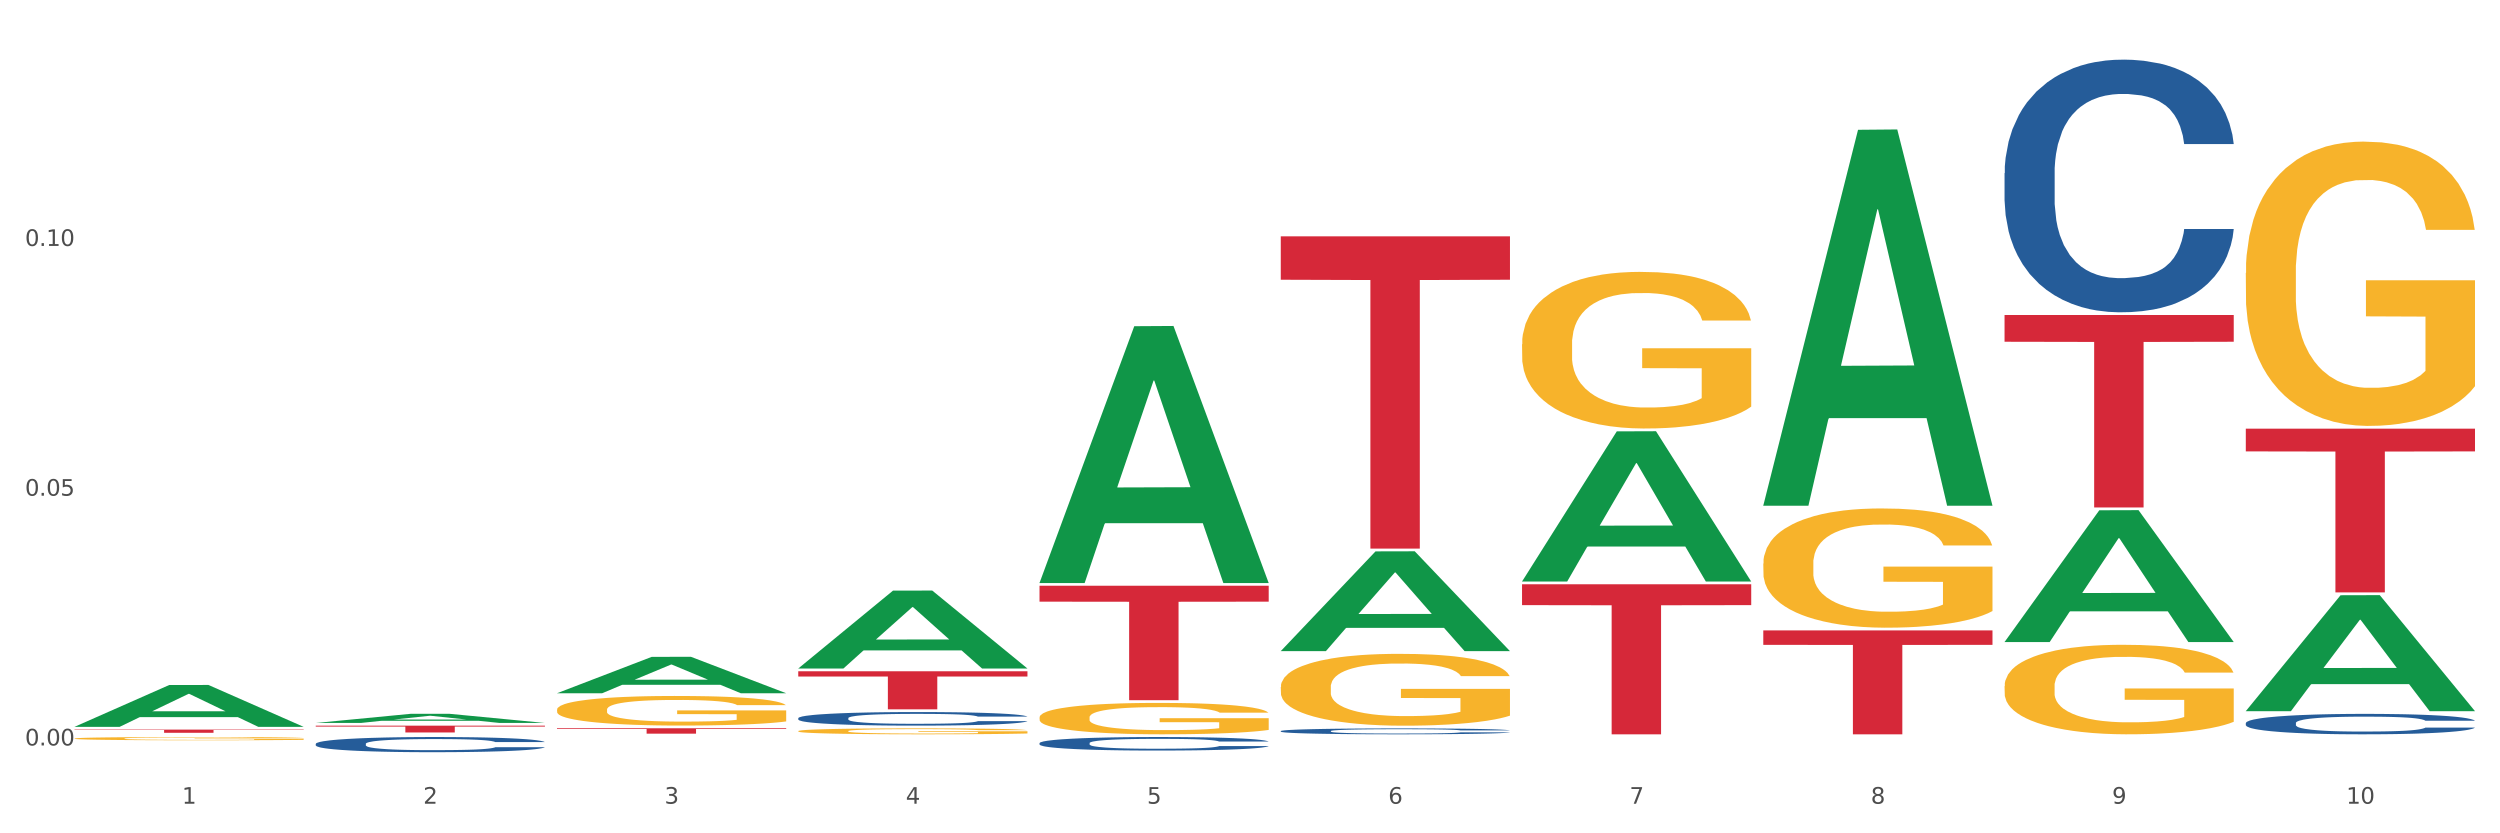
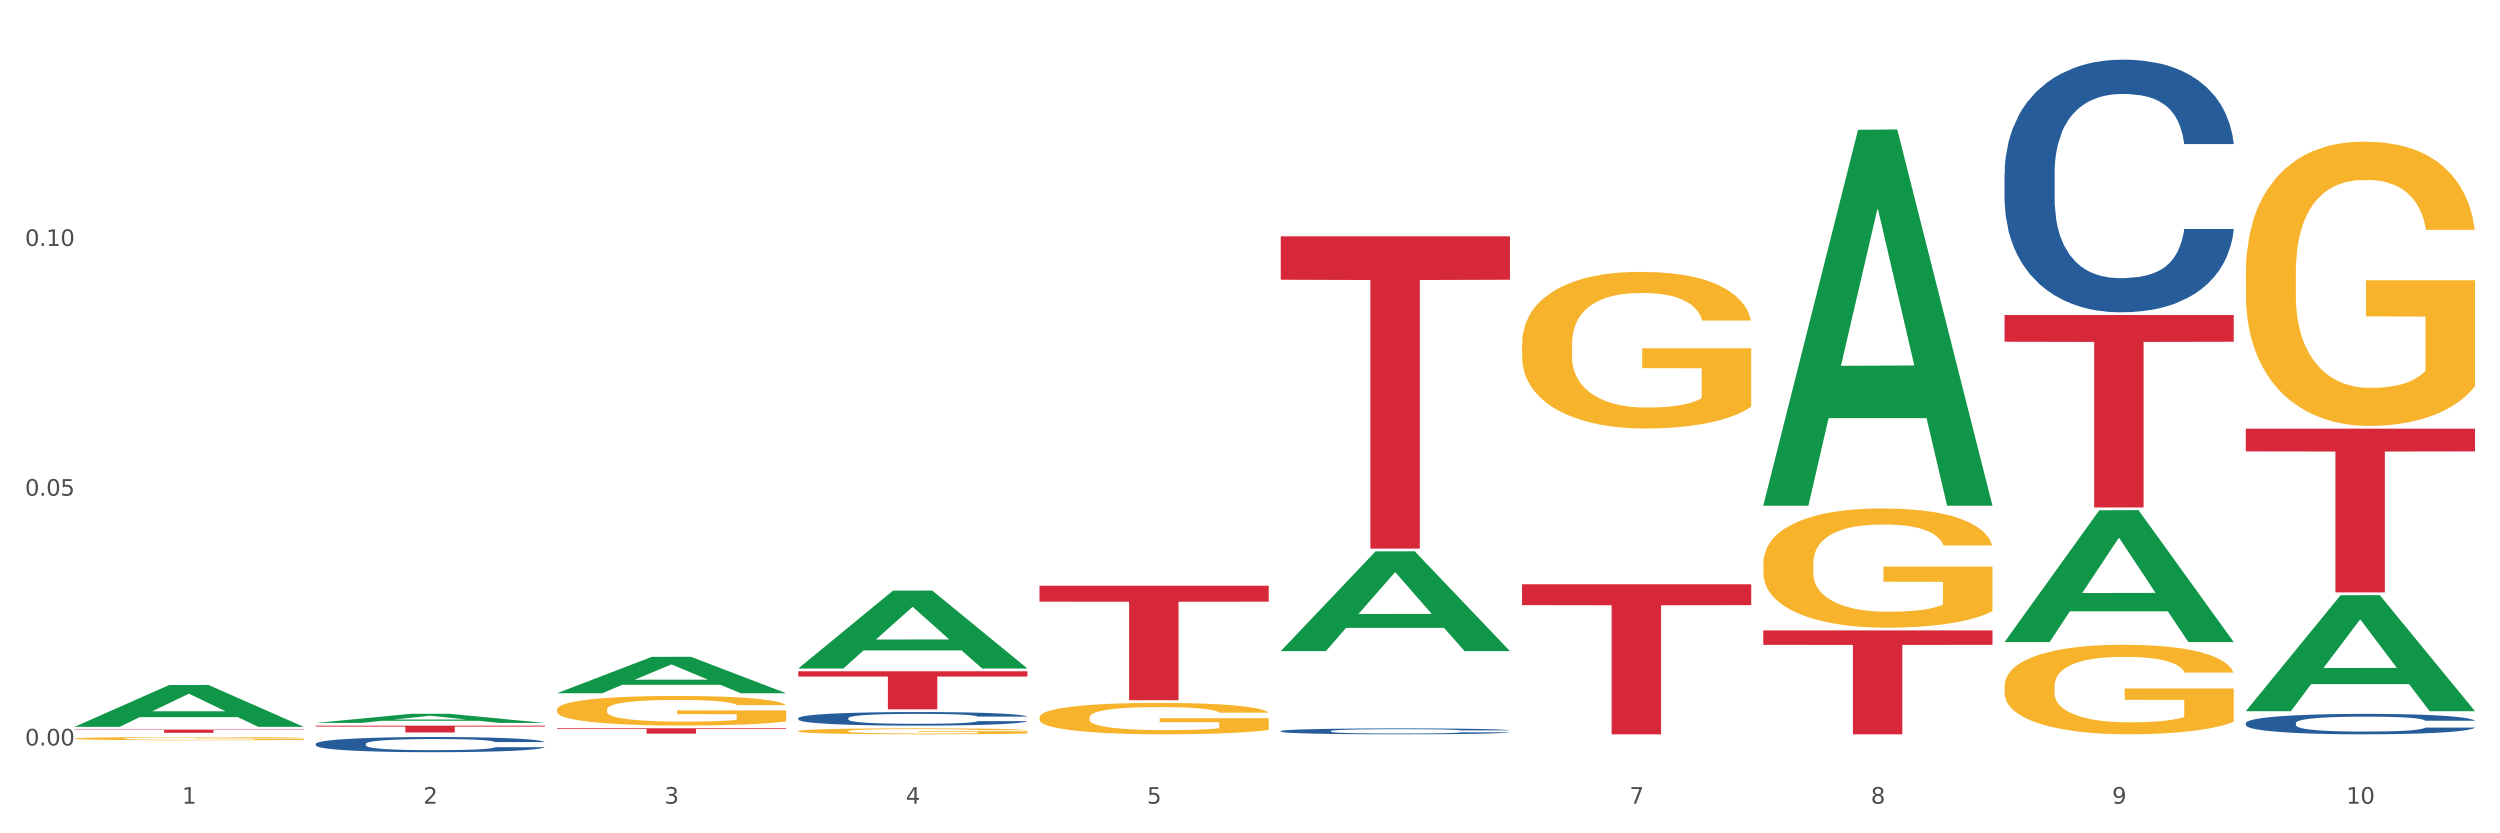
<svg xmlns="http://www.w3.org/2000/svg" xmlns:xlink="http://www.w3.org/1999/xlink" width="1080pt" height="360pt" viewBox="0 0 1080 360" version="1.1">
  <rect x="0" y="0" width="1080" height="360" fill="#333333" stroke="none" />
  <defs>
    <style type="text/css">*{stroke-linejoin: round; stroke-linecap: butt}</style>
  </defs>
  <g id="figure_1">
    <g id="patch_1">
      <path d="M 0 360  L 1080 360  L 1080 0  L 0 0  z " style="fill: #ffffff; stroke: #ffffff; stroke-linejoin: miter" />
    </g>
    <g id="axes_1">
      <g id="matplotlib.axis_1">
        <g id="xtick_1">
          <g id="text_1">
            <g style="fill: #4d4d4d" transform="translate(78.627 347.204) scale(0.096 -0.096)">
              <defs>
                <path id="DejaVuSans-31" d="M 794 531  L 1825 531  L 1825 4091  L 703 3866  L 703 4441  L 1819 4666  L 2450 4666  L 2450 531  L 3481 531  L 3481 0  L 794 0  L 794 531  z " transform="scale(0.016)" />
              </defs>
              <use xlink:href="#DejaVuSans-31" />
            </g>
          </g>
        </g>
        <g id="xtick_2">
          <g id="text_2">
            <g style="fill: #4d4d4d" transform="translate(182.851 347.204) scale(0.096 -0.096)">
              <defs>
                <path id="DejaVuSans-32" d="M 1228 531  L 3431 531  L 3431 0  L 469 0  L 469 531  Q 828 903 1448 1529  Q 2069 2156 2228 2338  Q 2531 2678 2651 2914  Q 2772 3150 2772 3378  Q 2772 3750 2511 3984  Q 2250 4219 1831 4219  Q 1534 4219 1204 4116  Q 875 4013 500 3803  L 500 4441  Q 881 4594 1212 4672  Q 1544 4750 1819 4750  Q 2544 4750 2975 4387  Q 3406 4025 3406 3419  Q 3406 3131 3298 2873  Q 3191 2616 2906 2266  Q 2828 2175 2409 1742  Q 1991 1309 1228 531  z " transform="scale(0.016)" />
              </defs>
              <use xlink:href="#DejaVuSans-32" />
            </g>
          </g>
        </g>
        <g id="xtick_3">
          <g id="text_3">
            <g style="fill: #4d4d4d" transform="translate(287.074 347.204) scale(0.096 -0.096)">
              <defs>
                <path id="DejaVuSans-33" d="M 2597 2516  Q 3050 2419 3304 2112  Q 3559 1806 3559 1356  Q 3559 666 3084 287  Q 2609 -91 1734 -91  Q 1441 -91 1130 -33  Q 819 25 488 141  L 488 750  Q 750 597 1062 519  Q 1375 441 1716 441  Q 2309 441 2620 675  Q 2931 909 2931 1356  Q 2931 1769 2642 2001  Q 2353 2234 1838 2234  L 1294 2234  L 1294 2753  L 1863 2753  Q 2328 2753 2575 2939  Q 2822 3125 2822 3475  Q 2822 3834 2567 4026  Q 2313 4219 1838 4219  Q 1578 4219 1281 4162  Q 984 4106 628 3988  L 628 4550  Q 988 4650 1302 4700  Q 1616 4750 1894 4750  Q 2613 4750 3031 4423  Q 3450 4097 3450 3541  Q 3450 3153 3228 2886  Q 3006 2619 2597 2516  z " transform="scale(0.016)" />
              </defs>
              <use xlink:href="#DejaVuSans-33" />
            </g>
          </g>
        </g>
        <g id="xtick_4">
          <g id="text_4">
            <g style="fill: #4d4d4d" transform="translate(391.298 347.204) scale(0.096 -0.096)">
              <defs>
                <path id="DejaVuSans-34" d="M 2419 4116  L 825 1625  L 2419 1625  L 2419 4116  z M 2253 4666  L 3047 4666  L 3047 1625  L 3713 1625  L 3713 1100  L 3047 1100  L 3047 0  L 2419 0  L 2419 1100  L 313 1100  L 313 1709  L 2253 4666  z " transform="scale(0.016)" />
              </defs>
              <use xlink:href="#DejaVuSans-34" />
            </g>
          </g>
        </g>
        <g id="xtick_5">
          <g id="text_5">
            <g style="fill: #4d4d4d" transform="translate(495.522 347.204) scale(0.096 -0.096)">
              <defs>
                <path id="DejaVuSans-35" d="M 691 4666  L 3169 4666  L 3169 4134  L 1269 4134  L 1269 2991  Q 1406 3038 1543 3061  Q 1681 3084 1819 3084  Q 2600 3084 3056 2656  Q 3513 2228 3513 1497  Q 3513 744 3044 326  Q 2575 -91 1722 -91  Q 1428 -91 1123 -41  Q 819 9 494 109  L 494 744  Q 775 591 1075 516  Q 1375 441 1709 441  Q 2250 441 2565 725  Q 2881 1009 2881 1497  Q 2881 1984 2565 2268  Q 2250 2553 1709 2553  Q 1456 2553 1204 2497  Q 953 2441 691 2322  L 691 4666  z " transform="scale(0.016)" />
              </defs>
              <use xlink:href="#DejaVuSans-35" />
            </g>
          </g>
        </g>
        <g id="xtick_6">
          <g id="text_6">
            <g style="fill: #4d4d4d" transform="translate(599.745 347.204) scale(0.096 -0.096)">
              <defs>
-                 <path id="DejaVuSans-36" d="M 2113 2584  Q 1688 2584 1439 2293  Q 1191 2003 1191 1497  Q 1191 994 1439 701  Q 1688 409 2113 409  Q 2538 409 2786 701  Q 3034 994 3034 1497  Q 3034 2003 2786 2293  Q 2538 2584 2113 2584  z M 3366 4563  L 3366 3988  Q 3128 4100 2886 4159  Q 2644 4219 2406 4219  Q 1781 4219 1451 3797  Q 1122 3375 1075 2522  Q 1259 2794 1537 2939  Q 1816 3084 2150 3084  Q 2853 3084 3261 2657  Q 3669 2231 3669 1497  Q 3669 778 3244 343  Q 2819 -91 2113 -91  Q 1303 -91 875 529  Q 447 1150 447 2328  Q 447 3434 972 4092  Q 1497 4750 2381 4750  Q 2619 4750 2861 4703  Q 3103 4656 3366 4563  z " transform="scale(0.016)" />
-               </defs>
+                 </defs>
              <use xlink:href="#DejaVuSans-36" />
            </g>
          </g>
        </g>
        <g id="xtick_7">
          <g id="text_7">
            <g style="fill: #4d4d4d" transform="translate(703.969 347.204) scale(0.096 -0.096)">
              <defs>
                <path id="DejaVuSans-37" d="M 525 4666  L 3525 4666  L 3525 4397  L 1831 0  L 1172 0  L 2766 4134  L 525 4134  L 525 4666  z " transform="scale(0.016)" />
              </defs>
              <use xlink:href="#DejaVuSans-37" />
            </g>
          </g>
        </g>
        <g id="xtick_8">
          <g id="text_8">
            <g style="fill: #4d4d4d" transform="translate(808.193 347.204) scale(0.096 -0.096)">
              <defs>
                <path id="DejaVuSans-38" d="M 2034 2216  Q 1584 2216 1326 1975  Q 1069 1734 1069 1313  Q 1069 891 1326 650  Q 1584 409 2034 409  Q 2484 409 2743 651  Q 3003 894 3003 1313  Q 3003 1734 2745 1975  Q 2488 2216 2034 2216  z M 1403 2484  Q 997 2584 770 2862  Q 544 3141 544 3541  Q 544 4100 942 4425  Q 1341 4750 2034 4750  Q 2731 4750 3128 4425  Q 3525 4100 3525 3541  Q 3525 3141 3298 2862  Q 3072 2584 2669 2484  Q 3125 2378 3379 2068  Q 3634 1759 3634 1313  Q 3634 634 3220 271  Q 2806 -91 2034 -91  Q 1263 -91 848 271  Q 434 634 434 1313  Q 434 1759 690 2068  Q 947 2378 1403 2484  z M 1172 3481  Q 1172 3119 1398 2916  Q 1625 2713 2034 2713  Q 2441 2713 2670 2916  Q 2900 3119 2900 3481  Q 2900 3844 2670 4047  Q 2441 4250 2034 4250  Q 1625 4250 1398 4047  Q 1172 3844 1172 3481  z " transform="scale(0.016)" />
              </defs>
              <use xlink:href="#DejaVuSans-38" />
            </g>
          </g>
        </g>
        <g id="xtick_9">
          <g id="text_9">
            <g style="fill: #4d4d4d" transform="translate(912.416 347.204) scale(0.096 -0.096)">
              <defs>
                <path id="DejaVuSans-39" d="M 703 97  L 703 672  Q 941 559 1184 500  Q 1428 441 1663 441  Q 2288 441 2617 861  Q 2947 1281 2994 2138  Q 2813 1869 2534 1725  Q 2256 1581 1919 1581  Q 1219 1581 811 2004  Q 403 2428 403 3163  Q 403 3881 828 4315  Q 1253 4750 1959 4750  Q 2769 4750 3195 4129  Q 3622 3509 3622 2328  Q 3622 1225 3098 567  Q 2575 -91 1691 -91  Q 1453 -91 1209 -44  Q 966 3 703 97  z M 1959 2075  Q 2384 2075 2632 2365  Q 2881 2656 2881 3163  Q 2881 3666 2632 3958  Q 2384 4250 1959 4250  Q 1534 4250 1286 3958  Q 1038 3666 1038 3163  Q 1038 2656 1286 2365  Q 1534 2075 1959 2075  z " transform="scale(0.016)" />
              </defs>
              <use xlink:href="#DejaVuSans-39" />
            </g>
          </g>
        </g>
        <g id="xtick_10">
          <g id="text_10">
            <g style="fill: #4d4d4d" transform="translate(1013.586 347.204) scale(0.096 -0.096)">
              <defs>
                <path id="DejaVuSans-30" d="M 2034 4250  Q 1547 4250 1301 3770  Q 1056 3291 1056 2328  Q 1056 1369 1301 889  Q 1547 409 2034 409  Q 2525 409 2770 889  Q 3016 1369 3016 2328  Q 3016 3291 2770 3770  Q 2525 4250 2034 4250  z M 2034 4750  Q 2819 4750 3233 4129  Q 3647 3509 3647 2328  Q 3647 1150 3233 529  Q 2819 -91 2034 -91  Q 1250 -91 836 529  Q 422 1150 422 2328  Q 422 3509 836 4129  Q 1250 4750 2034 4750  z " transform="scale(0.016)" />
              </defs>
              <use xlink:href="#DejaVuSans-31" />
              <use xlink:href="#DejaVuSans-30" transform="translate(63.623 0)" />
            </g>
          </g>
        </g>
        <g id="xtick_11" />
        <g id="xtick_12" />
        <g id="xtick_13" />
        <g id="xtick_14" />
        <g id="xtick_15" />
        <g id="xtick_16" />
        <g id="xtick_17" />
        <g id="xtick_18" />
        <g id="xtick_19" />
      </g>
      <g id="matplotlib.axis_2">
        <g id="ytick_1">
          <g id="text_11">
            <g style="fill: #4d4d4d" transform="translate(10.8 322.039) scale(0.096 -0.096)">
              <defs>
                <path id="DejaVuSans-2e" d="M 684 794  L 1344 794  L 1344 0  L 684 0  L 684 794  z " transform="scale(0.016)" />
              </defs>
              <use xlink:href="#DejaVuSans-30" />
              <use xlink:href="#DejaVuSans-2e" transform="translate(63.623 0)" />
              <use xlink:href="#DejaVuSans-30" transform="translate(95.41 0)" />
              <use xlink:href="#DejaVuSans-30" transform="translate(159.033 0)" />
            </g>
          </g>
        </g>
        <g id="ytick_2">
          <g id="text_12">
            <g style="fill: #4d4d4d" transform="translate(10.8 214.145) scale(0.096 -0.096)">
              <use xlink:href="#DejaVuSans-30" />
              <use xlink:href="#DejaVuSans-2e" transform="translate(63.623 0)" />
              <use xlink:href="#DejaVuSans-30" transform="translate(95.41 0)" />
              <use xlink:href="#DejaVuSans-35" transform="translate(159.033 0)" />
            </g>
          </g>
        </g>
        <g id="ytick_3">
          <g id="text_13">
            <g style="fill: #4d4d4d" transform="translate(10.8 106.25) scale(0.096 -0.096)">
              <use xlink:href="#DejaVuSans-30" />
              <use xlink:href="#DejaVuSans-2e" transform="translate(63.623 0)" />
              <use xlink:href="#DejaVuSans-31" transform="translate(95.41 0)" />
              <use xlink:href="#DejaVuSans-30" transform="translate(159.033 0)" />
            </g>
          </g>
        </g>
        <g id="ytick_4" />
        <g id="ytick_5" />
        <g id="ytick_6" />
      </g>
      <g id="PolyCollection_1">
        <path d="M 32.175 313.972  L 32.277 313.955  L 73.107 295.92  L 90.051 295.903  L 131.187 314.006  L 111.589 314.006  L 102.709 309.791  L 60.552 309.791  L 60.246 309.859  L 51.671 314.006  L 32.175 314.006  L 32.175 313.972  L 65.86 307.275  L 97.401 307.258  L 81.783 299.762  L 81.579 299.728  L 81.375 299.779  L 65.758 307.258  L 65.86 307.275  L 32.175 313.972  z " clip-path="url(#p14b682d87a)" style="fill: #109648" />
        <path d="M 865.964 136.086  L 964.976 136.086  L 964.976 147.638  L 926.028 147.716  L 926.028 219.211  L 904.677 219.211  L 904.677 147.716  L 865.964 147.638  L 865.964 136.164  L 865.964 136.086  z " clip-path="url(#p14b682d87a)" style="fill: #d62839" />
        <path d="M 761.74 272.339  L 860.753 272.339  L 860.753 278.576  L 821.805 278.618  L 821.805 317.222  L 800.454 317.222  L 800.454 278.618  L 761.74 278.576  L 761.74 272.381  L 761.74 272.339  z " clip-path="url(#p14b682d87a)" style="fill: #d62839" />
        <path d="M 657.517 252.407  L 756.529 252.407  L 756.529 261.414  L 717.581 261.475  L 717.581 317.222  L 696.23 317.222  L 696.23 261.475  L 657.517 261.414  L 657.517 252.468  L 657.517 252.407  z " clip-path="url(#p14b682d87a)" style="fill: #d62839" />
        <path d="M 553.293 102.102  L 652.306 102.102  L 652.306 120.846  L 613.358 120.973  L 613.358 236.985  L 592.006 236.985  L 592.006 120.973  L 553.293 120.846  L 553.293 102.228  L 553.293 102.102  z " clip-path="url(#p14b682d87a)" style="fill: #d62839" />
        <path d="M 449.069 253.047  L 548.082 253.047  L 548.082 259.917  L 509.134 259.964  L 509.134 302.485  L 487.783 302.485  L 487.783 259.964  L 449.069 259.917  L 449.069 253.094  L 449.069 253.047  z " clip-path="url(#p14b682d87a)" style="fill: #d62839" />
        <path d="M 344.846 289.975  L 443.858 289.975  L 443.858 292.261  L 404.91 292.277  L 404.91 306.431  L 383.559 306.431  L 383.559 292.277  L 344.846 292.261  L 344.846 289.99  L 344.846 289.975  z " clip-path="url(#p14b682d87a)" style="fill: #d62839" />
        <path d="M 240.622 314.612  L 339.635 314.612  L 339.635 314.938  L 300.687 314.94  L 300.687 316.958  L 279.336 316.958  L 279.336 314.94  L 240.622 314.938  L 240.622 314.614  L 240.622 314.612  z " clip-path="url(#p14b682d87a)" style="fill: #d62839" />
        <path d="M 136.399 313.488  L 235.411 313.488  L 235.411 313.897  L 196.463 313.9  L 196.463 316.43  L 175.112 316.43  L 175.112 313.9  L 136.399 313.897  L 136.399 313.491  L 136.399 313.488  z " clip-path="url(#p14b682d87a)" style="fill: #d62839" />
        <path d="M 32.175 315.177  L 131.187 315.177  L 131.187 315.372  L 92.239 315.374  L 92.239 316.582  L 70.888 316.582  L 70.888 315.374  L 32.175 315.372  L 32.175 315.178  L 32.175 315.177  z " clip-path="url(#p14b682d87a)" style="fill: #d62839" />
        <path d="M 136.399 321.338  L 136.516 321.332  L 136.516 321.165  L 136.867 320.937  L 138.154 320.518  L 139.793 320.201  L 142.602 319.829  L 144.123 319.674  L 146.113 319.5  L 150.209 319.219  L 154.89 318.979  L 158.167 318.847  L 160.625 318.763  L 166.126 318.614  L 169.286 318.548  L 172.563 318.494  L 175.372 318.458  L 180.053 318.416  L 183.798 318.398  L 188.129 318.392  L 191.757 318.398  L 196.555 318.422  L 203.577 318.494  L 206.269 318.536  L 209.897 318.608  L 213.642 318.703  L 216.685 318.799  L 220.196 318.937  L 223.824 319.117  L 227.336 319.344  L 229.793 319.554  L 231.783 319.775  L 233.538 320.045  L 234.826 320.338  L 235.411 320.584  L 213.993 320.584  L 213.408 320.362  L 212.238 320.123  L 211.068 319.961  L 209.78 319.829  L 207.791 319.68  L 206.035 319.584  L 203.109 319.47  L 200.417 319.398  L 198.194 319.356  L 195.502 319.32  L 189.767 319.284  L 185.671 319.284  L 183.096 319.296  L 179.936 319.326  L 177.244 319.368  L 174.084 319.44  L 171.626 319.518  L 169.169 319.62  L 167.764 319.692  L 165.658 319.823  L 164.253 319.931  L 162.381 320.117  L 161.327 320.249  L 159.455 320.59  L 158.635 320.841  L 158.284 321.015  L 158.05 321.207  L 158.05 322.141  L 158.752 322.56  L 159.338 322.74  L 160.274 322.943  L 162.029 323.207  L 164.604 323.464  L 167.296 323.65  L 169.52 323.764  L 171.626 323.848  L 173.733 323.913  L 176.308 323.973  L 178.415 324.009  L 181.575 324.045  L 185.32 324.063  L 188.246 324.063  L 194.214 324.033  L 196.906 324.003  L 199.481 323.961  L 202.29 323.896  L 204.514 323.824  L 205.801 323.77  L 207.908 323.656  L 209.546 323.536  L 210.951 323.398  L 211.887 323.279  L 212.94 323.099  L 213.759 322.895  L 213.993 322.788  L 235.411 322.788  L 234.943 323.003  L 234.124 323.213  L 232.485 323.494  L 231.198 323.656  L 229.208 323.854  L 227.102 324.021  L 224.176 324.207  L 221.484 324.345  L 218.675 324.464  L 215.632 324.572  L 210.131 324.722  L 208.142 324.764  L 203.928 324.836  L 200.651 324.878  L 195.853 324.92  L 190.937 324.944  L 185.788 324.95  L 181.223 324.938  L 176.191 324.902  L 173.031 324.866  L 169.52 324.812  L 165.424 324.728  L 161.561 324.626  L 157.933 324.506  L 154.539 324.369  L 151.379 324.213  L 147.283 323.955  L 144.24 323.704  L 142.016 323.47  L 140.495 323.273  L 138.973 323.021  L 138.154 322.848  L 136.867 322.428  L 136.399 322.039  L 136.399 321.338  z " clip-path="url(#p14b682d87a)" style="fill: #255c99" />
        <path d="M 970.188 185.171  L 1069.2 185.171  L 1069.2 195.003  L 1030.252 195.07  L 1030.252 255.926  L 1008.901 255.926  L 1008.901 195.07  L 970.188 195.003  L 970.188 185.237  L 970.188 185.171  z " clip-path="url(#p14b682d87a)" style="fill: #d62839" />
        <path d="M 344.846 310.239  L 344.963 310.234  L 344.963 310.084  L 345.314 309.88  L 346.601 309.505  L 348.24 309.221  L 351.049 308.888  L 352.57 308.749  L 354.56 308.593  L 358.656 308.341  L 363.338 308.127  L 366.615 308.009  L 369.072 307.934  L 374.573 307.8  L 377.733 307.741  L 381.01 307.693  L 383.819 307.661  L 388.5 307.623  L 392.245 307.607  L 396.576 307.602  L 400.204 307.607  L 405.002 307.628  L 412.025 307.693  L 414.716 307.73  L 418.344 307.795  L 422.09 307.88  L 425.133 307.966  L 428.644 308.089  L 432.272 308.25  L 435.783 308.454  L 438.241 308.642  L 440.23 308.84  L 441.986 309.081  L 443.273 309.344  L 443.858 309.564  L 422.441 309.564  L 421.856 309.365  L 420.685 309.151  L 419.515 309.006  L 418.227 308.888  L 416.238 308.754  L 414.482 308.668  L 411.556 308.567  L 408.865 308.502  L 406.641 308.465  L 403.949 308.433  L 398.214 308.4  L 394.118 308.4  L 391.543 308.411  L 388.383 308.438  L 385.691 308.475  L 382.531 308.54  L 380.074 308.609  L 377.616 308.701  L 376.211 308.765  L 374.105 308.883  L 372.7 308.979  L 370.828 309.146  L 369.775 309.264  L 367.902 309.569  L 367.083 309.794  L 366.732 309.95  L 366.498 310.121  L 366.498 310.958  L 367.2 311.333  L 367.785 311.494  L 368.721 311.676  L 370.477 311.912  L 373.052 312.142  L 375.743 312.309  L 377.967 312.411  L 380.074 312.486  L 382.18 312.545  L 384.755 312.598  L 386.862 312.63  L 390.022 312.662  L 393.767 312.679  L 396.693 312.679  L 402.662 312.652  L 405.353 312.625  L 407.928 312.587  L 410.737 312.528  L 412.961 312.464  L 414.248 312.416  L 416.355 312.314  L 417.993 312.207  L 419.398 312.083  L 420.334 311.976  L 421.387 311.815  L 422.207 311.633  L 422.441 311.537  L 443.858 311.537  L 443.39 311.73  L 442.571 311.917  L 440.932 312.169  L 439.645 312.314  L 437.655 312.491  L 435.549 312.641  L 432.623 312.807  L 429.931 312.931  L 427.122 313.038  L 424.079 313.134  L 418.579 313.268  L 416.589 313.306  L 412.376 313.37  L 409.099 313.408  L 404.3 313.445  L 399.385 313.467  L 394.235 313.472  L 389.671 313.461  L 384.638 313.429  L 381.478 313.397  L 377.967 313.349  L 373.871 313.274  L 370.009 313.183  L 366.38 313.075  L 362.986 312.952  L 359.826 312.813  L 355.73 312.582  L 352.687 312.357  L 350.464 312.148  L 348.942 311.971  L 347.421 311.746  L 346.601 311.59  L 345.314 311.215  L 344.846 310.866  L 344.846 310.239  z " clip-path="url(#p14b682d87a)" style="fill: #255c99" />
        <path d="M 553.293 315.818  L 553.41 315.816  L 553.41 315.751  L 553.761 315.662  L 555.049 315.499  L 556.687 315.376  L 559.496 315.232  L 561.017 315.171  L 563.007 315.104  L 567.103 314.994  L 571.785 314.901  L 575.062 314.85  L 577.52 314.817  L 583.02 314.759  L 586.18 314.734  L 589.457 314.713  L 592.266 314.699  L 596.948 314.682  L 600.693 314.675  L 605.023 314.673  L 608.651 314.675  L 613.45 314.685  L 620.472 314.713  L 623.164 314.729  L 626.792 314.757  L 630.537 314.794  L 633.58 314.831  L 637.091 314.885  L 640.719 314.955  L 644.23 315.043  L 646.688 315.125  L 648.677 315.211  L 650.433 315.315  L 651.72 315.429  L 652.306 315.525  L 630.888 315.525  L 630.303 315.439  L 629.132 315.346  L 627.962 315.283  L 626.675 315.232  L 624.685 315.173  L 622.929 315.136  L 620.004 315.092  L 617.312 315.064  L 615.088 315.048  L 612.396 315.034  L 606.661 315.02  L 602.565 315.02  L 599.99 315.024  L 596.83 315.036  L 594.139 315.052  L 590.979 315.08  L 588.521 315.111  L 586.063 315.15  L 584.659 315.178  L 582.552 315.229  L 581.148 315.271  L 579.275 315.343  L 578.222 315.395  L 576.349 315.527  L 575.53 315.625  L 575.179 315.692  L 574.945 315.767  L 574.945 316.13  L 575.647 316.293  L 576.232 316.363  L 577.168 316.442  L 578.924 316.544  L 581.499 316.644  L 584.191 316.717  L 586.414 316.761  L 588.521 316.793  L 590.628 316.819  L 593.202 316.842  L 595.309 316.856  L 598.469 316.87  L 602.214 316.877  L 605.14 316.877  L 611.109 316.865  L 613.801 316.854  L 616.375 316.838  L 619.184 316.812  L 621.408 316.784  L 622.695 316.763  L 624.802 316.719  L 626.441 316.672  L 627.845 316.619  L 628.781 316.572  L 629.835 316.502  L 630.654 316.423  L 630.888 316.381  L 652.306 316.381  L 651.837 316.465  L 651.018 316.547  L 649.38 316.656  L 648.092 316.719  L 646.103 316.796  L 643.996 316.861  L 641.07 316.933  L 638.378 316.986  L 635.569 317.033  L 632.526 317.075  L 627.026 317.133  L 625.036 317.149  L 620.823 317.177  L 617.546 317.194  L 612.747 317.21  L 607.832 317.219  L 602.682 317.222  L 598.118 317.217  L 593.085 317.203  L 589.925 317.189  L 586.414 317.168  L 582.318 317.135  L 578.456 317.096  L 574.828 317.049  L 571.434 316.996  L 568.274 316.935  L 564.177 316.835  L 561.135 316.737  L 558.911 316.647  L 557.389 316.57  L 555.868 316.472  L 555.049 316.405  L 553.761 316.242  L 553.293 316.09  L 553.293 315.818  z " clip-path="url(#p14b682d87a)" style="fill: #255c99" />
        <path d="M 865.964 74.805  L 866.081 74.705  L 866.081 71.914  L 866.432 68.126  L 867.719 61.148  L 869.358 55.865  L 872.167 49.684  L 873.688 47.092  L 875.678 44.201  L 879.774 39.516  L 884.456 35.529  L 887.733 33.336  L 890.19 31.94  L 895.691 29.448  L 898.851 28.351  L 902.128 27.454  L 904.937 26.856  L 909.618 26.158  L 913.364 25.859  L 917.694 25.759  L 921.322 25.859  L 926.12 26.258  L 933.143 27.454  L 935.834 28.152  L 939.463 29.348  L 943.208 30.943  L 946.251 32.538  L 949.762 34.831  L 953.39 37.821  L 956.901 41.61  L 959.359 45.099  L 961.348 48.787  L 963.104 53.273  L 964.391 58.157  L 964.976 62.244  L 943.559 62.244  L 942.974 58.556  L 941.803 54.569  L 940.633 51.877  L 939.346 49.684  L 937.356 47.192  L 935.6 45.597  L 932.674 43.703  L 929.983 42.507  L 927.759 41.809  L 925.067 41.211  L 919.332 40.613  L 915.236 40.613  L 912.661 40.812  L 909.501 41.31  L 906.81 42.008  L 903.65 43.205  L 901.192 44.5  L 898.734 46.195  L 897.33 47.391  L 895.223 49.584  L 893.819 51.379  L 891.946 54.469  L 890.893 56.662  L 889.02 62.344  L 888.201 66.531  L 887.85 69.422  L 887.616 72.612  L 887.616 88.163  L 888.318 95.141  L 888.903 98.131  L 889.839 101.521  L 891.595 105.907  L 894.17 110.193  L 896.861 113.284  L 899.085 115.178  L 901.192 116.573  L 903.298 117.67  L 905.873 118.667  L 907.98 119.265  L 911.14 119.863  L 914.885 120.162  L 917.811 120.162  L 923.78 119.663  L 926.472 119.165  L 929.046 118.467  L 931.855 117.371  L 934.079 116.174  L 935.366 115.277  L 937.473 113.383  L 939.111 111.39  L 940.516 109.097  L 941.452 107.103  L 942.505 104.112  L 943.325 100.723  L 943.559 98.929  L 964.976 98.929  L 964.508 102.518  L 963.689 106.007  L 962.05 110.692  L 960.763 113.383  L 958.773 116.673  L 956.667 119.464  L 953.741 122.554  L 951.049 124.847  L 948.24 126.841  L 945.197 128.635  L 939.697 131.127  L 937.707 131.825  L 933.494 133.021  L 930.217 133.719  L 925.418 134.417  L 920.503 134.816  L 915.353 134.915  L 910.789 134.716  L 905.756 134.118  L 902.596 133.52  L 899.085 132.623  L 894.989 131.227  L 891.127 129.532  L 887.499 127.539  L 884.105 125.246  L 880.945 122.654  L 876.848 118.368  L 873.805 114.181  L 871.582 110.293  L 870.06 107.003  L 868.539 102.817  L 867.719 99.926  L 866.432 92.948  L 865.964 86.468  L 865.964 74.805  z " clip-path="url(#p14b682d87a)" style="fill: #255c99" />
        <path d="M 970.188 312.362  L 970.305 312.353  L 970.305 312.128  L 970.656 311.822  L 971.943 311.257  L 973.582 310.83  L 976.39 310.33  L 977.912 310.121  L 979.902 309.887  L 983.998 309.508  L 988.679 309.186  L 991.956 309.009  L 994.414 308.896  L 999.915 308.694  L 1003.075 308.606  L 1006.352 308.533  L 1009.161 308.485  L 1013.842 308.428  L 1017.587 308.404  L 1021.917 308.396  L 1025.546 308.404  L 1030.344 308.436  L 1037.366 308.533  L 1040.058 308.59  L 1043.686 308.686  L 1047.431 308.815  L 1050.474 308.944  L 1053.985 309.13  L 1057.613 309.371  L 1061.125 309.678  L 1063.582 309.96  L 1065.572 310.258  L 1067.327 310.621  L 1068.615 311.016  L 1069.2 311.346  L 1047.782 311.346  L 1047.197 311.048  L 1046.027 310.725  L 1044.857 310.508  L 1043.569 310.33  L 1041.58 310.129  L 1039.824 310  L 1036.898 309.847  L 1034.206 309.75  L 1031.983 309.694  L 1029.291 309.645  L 1023.556 309.597  L 1019.46 309.597  L 1016.885 309.613  L 1013.725 309.653  L 1011.033 309.71  L 1007.873 309.807  L 1005.415 309.911  L 1002.958 310.048  L 1001.553 310.145  L 999.447 310.322  L 998.042 310.467  L 996.17 310.717  L 995.116 310.895  L 993.244 311.354  L 992.424 311.693  L 992.073 311.926  L 991.839 312.184  L 991.839 313.442  L 992.541 314.006  L 993.127 314.248  L 994.063 314.522  L 995.818 314.876  L 998.393 315.223  L 1001.085 315.473  L 1003.309 315.626  L 1005.415 315.739  L 1007.522 315.827  L 1010.097 315.908  L 1012.203 315.956  L 1015.363 316.005  L 1019.109 316.029  L 1022.035 316.029  L 1028.003 315.988  L 1030.695 315.948  L 1033.27 315.892  L 1036.079 315.803  L 1038.303 315.706  L 1039.59 315.634  L 1041.697 315.481  L 1043.335 315.319  L 1044.739 315.134  L 1045.676 314.973  L 1046.729 314.731  L 1047.548 314.457  L 1047.782 314.312  L 1069.2 314.312  L 1068.732 314.602  L 1067.913 314.884  L 1066.274 315.263  L 1064.987 315.481  L 1062.997 315.747  L 1060.89 315.972  L 1057.965 316.222  L 1055.273 316.408  L 1052.464 316.569  L 1049.421 316.714  L 1043.92 316.915  L 1041.931 316.972  L 1037.717 317.068  L 1034.44 317.125  L 1029.642 317.181  L 1024.726 317.214  L 1019.577 317.222  L 1015.012 317.205  L 1009.98 317.157  L 1006.82 317.109  L 1003.309 317.036  L 999.212 316.923  L 995.35 316.786  L 991.722 316.625  L 988.328 316.44  L 985.168 316.23  L 981.072 315.884  L 978.029 315.545  L 975.805 315.231  L 974.284 314.965  L 972.762 314.626  L 971.943 314.393  L 970.656 313.828  L 970.188 313.305  L 970.188 312.362  z " clip-path="url(#p14b682d87a)" style="fill: #255c99" />
        <path d="M 970.188 117.929  L 970.304 117.817  L 970.304 113.778  L 970.538 110.301  L 971.707 101.888  L 973.461 94.933  L 974.747 91.231  L 976.032 88.202  L 977.552 85.174  L 979.422 82.033  L 982.813 77.433  L 984.917 75.078  L 987.488 72.61  L 992.164 69.02  L 995.554 67.001  L 999.061 65.319  L 1004.789 63.299  L 1008.53 62.402  L 1012.505 61.729  L 1017.297 61.28  L 1020.921 61.168  L 1028.87 61.505  L 1035.65 62.514  L 1038.923 63.299  L 1043.132 64.645  L 1045.353 65.543  L 1048.977 67.338  L 1052.717 69.693  L 1055.289 71.713  L 1059.147 75.526  L 1062.069 79.34  L 1064.758 84.052  L 1066.161 87.305  L 1067.213 90.334  L 1068.148 93.811  L 1069.083 99.308  L 1048.041 99.308  L 1047.223 95.382  L 1045.937 91.68  L 1044.067 88.09  L 1042.43 85.847  L 1039.625 83.042  L 1037.053 81.247  L 1034.364 79.901  L 1031.091 78.78  L 1028.52 78.219  L 1024.896 77.77  L 1017.765 77.882  L 1012.972 78.78  L 1009.699 79.901  L 1007.595 80.911  L 1005.724 82.033  L 1003.62 83.603  L 1001.165 85.959  L 999.412 88.09  L 997.659 90.782  L 996.256 93.475  L 994.97 96.615  L 993.918 99.981  L 993.1 103.458  L 992.398 107.721  L 991.814 114.788  L 991.814 130.156  L 992.047 133.633  L 992.632 138.233  L 993.333 141.71  L 994.502 145.86  L 995.554 148.665  L 997.542 152.703  L 999.763 156.068  L 1001.516 158.2  L 1003.27 159.995  L 1006.309 162.462  L 1009.699 164.482  L 1012.621 165.715  L 1016.596 166.837  L 1019.285 167.286  L 1021.623 167.51  L 1027.351 167.51  L 1031.442 167.174  L 1036.001 166.389  L 1039.508 165.379  L 1042.43 164.145  L 1045.704 162.126  L 1047.808 160.219  L 1047.808 136.774  L 1022.09 136.662  L 1022.09 121.07  L 1069.2 121.07  L 1069.2 166.837  L 1067.213 169.193  L 1064.992 171.324  L 1062.654 173.231  L 1059.147 175.587  L 1054.938 177.83  L 1051.198 179.401  L 1047.223 180.747  L 1042.547 181.981  L 1036.469 183.103  L 1032.728 183.551  L 1028.052 183.888  L 1022.558 184  L 1017.765 183.776  L 1013.089 183.215  L 1008.179 182.205  L 1003.387 180.747  L 999.763 179.289  L 996.139 177.494  L 992.281 175.138  L 989.242 172.895  L 986.904 170.876  L 984.332 168.296  L 981.527 164.93  L 979.422 161.902  L 977.552 158.761  L 975.565 154.722  L 974.162 151.245  L 972.759 146.87  L 971.941 143.617  L 971.006 138.569  L 970.304 131.502  L 970.188 117.929  z " clip-path="url(#p14b682d87a)" style="fill: #f7b32b" />
        <path d="M 865.964 296.417  L 866.081 296.382  L 866.081 295.11  L 866.315 294.015  L 867.484 291.366  L 869.237 289.176  L 870.523 288.01  L 871.809 287.057  L 873.329 286.103  L 875.199 285.114  L 878.589 283.666  L 880.693 282.924  L 883.265 282.147  L 887.941 281.017  L 891.331 280.381  L 894.838 279.851  L 900.566 279.215  L 904.306 278.933  L 908.281 278.721  L 913.074 278.579  L 916.698 278.544  L 924.647 278.65  L 931.427 278.968  L 934.7 279.215  L 938.908 279.639  L 941.129 279.922  L 944.753 280.487  L 948.494 281.228  L 951.066 281.864  L 954.923 283.065  L 957.846 284.266  L 960.534 285.75  L 961.937 286.774  L 962.989 287.728  L 963.924 288.823  L 964.859 290.553  L 943.818 290.553  L 943 289.317  L 941.714 288.152  L 939.843 287.021  L 938.207 286.315  L 935.401 285.432  L 932.829 284.867  L 930.141 284.443  L 926.868 284.09  L 924.296 283.913  L 920.672 283.772  L 913.541 283.807  L 908.749 284.09  L 905.475 284.443  L 903.371 284.761  L 901.501 285.114  L 899.397 285.608  L 896.942 286.35  L 895.188 287.021  L 893.435 287.869  L 892.032 288.717  L 890.746 289.706  L 889.694 290.765  L 888.876 291.86  L 888.175 293.203  L 887.59 295.428  L 887.59 300.267  L 887.824 301.362  L 888.408 302.81  L 889.11 303.905  L 890.279 305.212  L 891.331 306.095  L 893.318 307.367  L 895.539 308.426  L 897.293 309.098  L 899.046 309.663  L 902.085 310.44  L 905.475 311.076  L 908.398 311.464  L 912.372 311.817  L 915.061 311.959  L 917.399 312.029  L 923.127 312.029  L 927.218 311.923  L 931.777 311.676  L 935.284 311.358  L 938.207 310.97  L 941.48 310.334  L 943.584 309.733  L 943.584 302.351  L 917.867 302.316  L 917.867 297.406  L 964.976 297.406  L 964.976 311.817  L 962.989 312.559  L 960.768 313.23  L 958.43 313.831  L 954.923 314.572  L 950.715 315.279  L 946.974 315.773  L 943 316.197  L 938.324 316.586  L 932.245 316.939  L 928.504 317.08  L 923.828 317.186  L 918.334 317.222  L 913.541 317.151  L 908.865 316.974  L 903.956 316.656  L 899.163 316.197  L 895.539 315.738  L 891.915 315.173  L 888.058 314.431  L 885.018 313.725  L 882.68 313.089  L 880.109 312.276  L 877.303 311.217  L 875.199 310.263  L 873.329 309.274  L 871.341 308.003  L 869.938 306.908  L 868.536 305.53  L 867.717 304.506  L 866.782 302.916  L 866.081 300.691  L 865.964 296.417  z " clip-path="url(#p14b682d87a)" style="fill: #f7b32b" />
        <path d="M 761.74 243.455  L 761.857 243.408  L 761.857 241.714  L 762.091 240.255  L 763.26 236.726  L 765.013 233.809  L 766.299 232.257  L 767.585 230.986  L 769.105 229.716  L 770.975 228.398  L 774.365 226.469  L 776.469 225.481  L 779.041 224.446  L 783.717 222.94  L 787.107 222.093  L 790.614 221.388  L 796.342 220.541  L 800.083 220.164  L 804.057 219.882  L 808.85 219.694  L 812.474 219.647  L 820.423 219.788  L 827.203 220.211  L 830.476 220.541  L 834.685 221.105  L 836.906 221.482  L 840.529 222.234  L 844.27 223.223  L 846.842 224.07  L 850.7 225.669  L 853.622 227.269  L 856.311 229.245  L 857.713 230.61  L 858.766 231.88  L 859.701 233.339  L 860.636 235.644  L 839.594 235.644  L 838.776 233.997  L 837.49 232.445  L 835.62 230.939  L 833.983 229.998  L 831.178 228.822  L 828.606 228.069  L 825.917 227.504  L 822.644 227.034  L 820.072 226.799  L 816.448 226.61  L 809.318 226.657  L 804.525 227.034  L 801.252 227.504  L 799.148 227.928  L 797.277 228.398  L 795.173 229.057  L 792.718 230.045  L 790.965 230.939  L 789.211 232.068  L 787.809 233.198  L 786.523 234.515  L 785.471 235.927  L 784.652 237.385  L 783.951 239.173  L 783.366 242.137  L 783.366 248.584  L 783.6 250.042  L 784.185 251.971  L 784.886 253.43  L 786.055 255.171  L 787.107 256.347  L 789.094 258.041  L 791.315 259.452  L 793.069 260.346  L 794.822 261.099  L 797.862 262.134  L 801.252 262.981  L 804.174 263.499  L 808.149 263.969  L 810.837 264.158  L 813.175 264.252  L 818.903 264.252  L 822.995 264.111  L 827.554 263.781  L 831.061 263.358  L 833.983 262.84  L 837.256 261.993  L 839.36 261.193  L 839.36 251.36  L 813.643 251.313  L 813.643 244.772  L 860.753 244.772  L 860.753 263.969  L 858.766 264.958  L 856.544 265.852  L 854.206 266.651  L 850.7 267.64  L 846.491 268.581  L 842.751 269.239  L 838.776 269.804  L 834.1 270.321  L 828.021 270.792  L 824.281 270.98  L 819.605 271.121  L 814.111 271.168  L 809.318 271.074  L 804.642 270.839  L 799.732 270.416  L 794.939 269.804  L 791.315 269.192  L 787.692 268.439  L 783.834 267.451  L 780.795 266.51  L 778.457 265.663  L 775.885 264.581  L 773.079 263.17  L 770.975 261.899  L 769.105 260.582  L 767.118 258.888  L 765.715 257.429  L 764.312 255.594  L 763.494 254.23  L 762.559 252.112  L 761.857 249.148  L 761.74 243.455  z " clip-path="url(#p14b682d87a)" style="fill: #f7b32b" />
        <path d="M 657.517 148.72  L 657.634 148.658  L 657.634 146.434  L 657.867 144.518  L 659.036 139.883  L 660.79 136.052  L 662.076 134.013  L 663.362 132.344  L 664.881 130.676  L 666.752 128.945  L 670.142 126.412  L 672.246 125.114  L 674.818 123.755  L 679.493 121.777  L 682.884 120.665  L 686.39 119.738  L 692.118 118.625  L 695.859 118.131  L 699.834 117.76  L 704.627 117.513  L 708.25 117.451  L 716.199 117.637  L 722.979 118.193  L 726.253 118.625  L 730.461 119.367  L 732.682 119.861  L 736.306 120.85  L 740.047 122.148  L 742.618 123.26  L 746.476 125.361  L 749.398 127.462  L 752.087 130.058  L 753.49 131.85  L 754.542 133.518  L 755.477 135.434  L 756.412 138.462  L 735.371 138.462  L 734.552 136.299  L 733.266 134.26  L 731.396 132.282  L 729.76 131.046  L 726.954 129.502  L 724.382 128.513  L 721.694 127.771  L 718.42 127.153  L 715.849 126.844  L 712.225 126.597  L 705.094 126.659  L 700.301 127.153  L 697.028 127.771  L 694.924 128.327  L 693.054 128.945  L 690.949 129.811  L 688.495 131.108  L 686.741 132.282  L 684.988 133.765  L 683.585 135.249  L 682.299 136.979  L 681.247 138.833  L 680.429 140.748  L 679.727 143.097  L 679.143 146.99  L 679.143 155.456  L 679.377 157.371  L 679.961 159.905  L 680.662 161.821  L 681.831 164.107  L 682.884 165.652  L 684.871 167.877  L 687.092 169.731  L 688.845 170.905  L 690.599 171.893  L 693.638 173.253  L 697.028 174.365  L 699.951 175.045  L 703.925 175.663  L 706.614 175.91  L 708.952 176.034  L 714.68 176.034  L 718.771 175.848  L 723.33 175.416  L 726.837 174.86  L 729.76 174.18  L 733.033 173.068  L 735.137 172.017  L 735.137 159.102  L 709.419 159.04  L 709.419 150.45  L 756.529 150.45  L 756.529 175.663  L 754.542 176.961  L 752.321 178.135  L 749.983 179.185  L 746.476 180.483  L 742.268 181.719  L 738.527 182.584  L 734.552 183.326  L 729.876 184.005  L 723.798 184.623  L 720.057 184.871  L 715.381 185.056  L 709.887 185.118  L 705.094 184.994  L 700.418 184.685  L 695.508 184.129  L 690.716 183.326  L 687.092 182.522  L 683.468 181.534  L 679.61 180.236  L 676.571 179  L 674.233 177.888  L 671.661 176.466  L 668.856 174.612  L 666.752 172.944  L 664.881 171.214  L 662.894 168.989  L 661.491 167.073  L 660.088 164.663  L 659.27 162.871  L 658.335 160.09  L 657.634 156.197  L 657.517 148.72  z " clip-path="url(#p14b682d87a)" style="fill: #f7b32b" />
-         <path d="M 553.293 296.805  L 553.41 296.777  L 553.41 295.756  L 553.644 294.877  L 554.813 292.751  L 556.566 290.994  L 557.852 290.058  L 559.138 289.293  L 560.658 288.527  L 562.528 287.734  L 565.918 286.571  L 568.022 285.976  L 570.594 285.352  L 575.27 284.445  L 578.66 283.935  L 582.167 283.51  L 587.895 282.999  L 591.636 282.772  L 595.61 282.602  L 600.403 282.489  L 604.027 282.461  L 611.976 282.546  L 618.756 282.801  L 622.029 282.999  L 626.237 283.339  L 628.458 283.566  L 632.082 284.02  L 635.823 284.615  L 638.395 285.125  L 642.252 286.089  L 645.175 287.053  L 647.863 288.244  L 649.266 289.066  L 650.318 289.831  L 651.253 290.71  L 652.189 292.099  L 631.147 292.099  L 630.329 291.107  L 629.043 290.171  L 627.173 289.264  L 625.536 288.697  L 622.73 287.989  L 620.159 287.535  L 617.47 287.195  L 614.197 286.911  L 611.625 286.77  L 608.001 286.656  L 600.87 286.685  L 596.078 286.911  L 592.805 287.195  L 590.7 287.45  L 588.83 287.734  L 586.726 288.13  L 584.271 288.726  L 582.518 289.264  L 580.764 289.945  L 579.361 290.625  L 578.075 291.419  L 577.023 292.269  L 576.205 293.148  L 575.504 294.225  L 574.919 296.011  L 574.919 299.895  L 575.153 300.774  L 575.737 301.936  L 576.439 302.815  L 577.608 303.864  L 578.66 304.573  L 580.647 305.593  L 582.868 306.444  L 584.622 306.982  L 586.375 307.436  L 589.415 308.06  L 592.805 308.57  L 595.727 308.882  L 599.702 309.165  L 602.39 309.279  L 604.728 309.335  L 610.456 309.335  L 614.548 309.25  L 619.107 309.052  L 622.613 308.797  L 625.536 308.485  L 628.809 307.974  L 630.913 307.493  L 630.913 301.568  L 605.196 301.539  L 605.196 297.599  L 652.306 297.599  L 652.306 309.165  L 650.318 309.76  L 648.097 310.299  L 645.759 310.781  L 642.252 311.376  L 638.044 311.943  L 634.303 312.34  L 630.329 312.68  L 625.653 312.992  L 619.574 313.276  L 615.833 313.389  L 611.158 313.474  L 605.663 313.502  L 600.87 313.446  L 596.195 313.304  L 591.285 313.049  L 586.492 312.68  L 582.868 312.312  L 579.244 311.858  L 575.387 311.263  L 572.347 310.696  L 570.009 310.186  L 567.438 309.534  L 564.632 308.683  L 562.528 307.918  L 560.658 307.124  L 558.67 306.103  L 557.268 305.225  L 555.865 304.119  L 555.047 303.297  L 554.111 302.021  L 553.41 300.235  L 553.293 296.805  z " clip-path="url(#p14b682d87a)" style="fill: #f7b32b" />
        <path d="M 449.069 309.924  L 449.186 309.912  L 449.186 309.466  L 449.42 309.082  L 450.589 308.153  L 452.343 307.385  L 453.628 306.976  L 454.914 306.641  L 456.434 306.307  L 458.304 305.96  L 461.694 305.452  L 463.799 305.192  L 466.37 304.919  L 471.046 304.523  L 474.436 304.3  L 477.943 304.114  L 483.671 303.891  L 487.412 303.792  L 491.386 303.718  L 496.179 303.668  L 499.803 303.656  L 507.752 303.693  L 514.532 303.804  L 517.805 303.891  L 522.014 304.04  L 524.235 304.139  L 527.859 304.337  L 531.599 304.597  L 534.171 304.82  L 538.029 305.241  L 540.951 305.663  L 543.64 306.183  L 545.043 306.542  L 546.095 306.877  L 547.03 307.261  L 547.965 307.868  L 526.923 307.868  L 526.105 307.434  L 524.819 307.025  L 522.949 306.629  L 521.312 306.381  L 518.507 306.072  L 515.935 305.873  L 513.246 305.725  L 509.973 305.601  L 507.401 305.539  L 503.778 305.489  L 496.647 305.502  L 491.854 305.601  L 488.581 305.725  L 486.477 305.836  L 484.606 305.96  L 482.502 306.133  L 480.047 306.394  L 478.294 306.629  L 476.54 306.926  L 475.138 307.224  L 473.852 307.571  L 472.8 307.942  L 471.981 308.326  L 471.28 308.797  L 470.696 309.578  L 470.696 311.275  L 470.929 311.659  L 471.514 312.167  L 472.215 312.551  L 473.384 313.009  L 474.436 313.319  L 476.424 313.765  L 478.645 314.137  L 480.398 314.372  L 482.152 314.57  L 485.191 314.843  L 488.581 315.066  L 491.503 315.202  L 495.478 315.326  L 498.167 315.376  L 500.505 315.4  L 506.232 315.4  L 510.324 315.363  L 514.883 315.277  L 518.39 315.165  L 521.312 315.029  L 524.585 314.806  L 526.69 314.595  L 526.69 312.006  L 500.972 311.993  L 500.972 310.271  L 548.082 310.271  L 548.082 315.326  L 546.095 315.586  L 543.874 315.822  L 541.536 316.032  L 538.029 316.292  L 533.82 316.54  L 530.08 316.714  L 526.105 316.862  L 521.429 316.999  L 515.351 317.122  L 511.61 317.172  L 506.934 317.209  L 501.44 317.222  L 496.647 317.197  L 491.971 317.135  L 487.061 317.023  L 482.268 316.862  L 478.645 316.701  L 475.021 316.503  L 471.163 316.243  L 468.124 315.995  L 465.786 315.772  L 463.214 315.487  L 460.409 315.115  L 458.304 314.781  L 456.434 314.434  L 454.447 313.988  L 453.044 313.604  L 451.641 313.121  L 450.823 312.762  L 449.888 312.204  L 449.186 311.424  L 449.069 309.924  z " clip-path="url(#p14b682d87a)" style="fill: #f7b32b" />
        <path d="M 344.846 315.834  L 344.963 315.832  L 344.963 315.747  L 345.197 315.674  L 346.366 315.498  L 348.119 315.351  L 349.405 315.274  L 350.691 315.21  L 352.21 315.147  L 354.081 315.081  L 357.471 314.984  L 359.575 314.935  L 362.147 314.883  L 366.823 314.807  L 370.213 314.765  L 373.72 314.73  L 379.448 314.687  L 383.188 314.668  L 387.163 314.654  L 391.956 314.645  L 395.579 314.643  L 403.529 314.65  L 410.309 314.671  L 413.582 314.687  L 417.79 314.716  L 420.011 314.734  L 423.635 314.772  L 427.376 314.822  L 429.947 314.864  L 433.805 314.944  L 436.728 315.024  L 439.416 315.123  L 440.819 315.191  L 441.871 315.255  L 442.806 315.328  L 443.741 315.443  L 422.7 315.443  L 421.882 315.361  L 420.596 315.283  L 418.725 315.208  L 417.089 315.161  L 414.283 315.102  L 411.711 315.064  L 409.023 315.036  L 405.75 315.012  L 403.178 315.001  L 399.554 314.991  L 392.423 314.993  L 387.63 315.012  L 384.357 315.036  L 382.253 315.057  L 380.383 315.081  L 378.279 315.114  L 375.824 315.163  L 374.07 315.208  L 372.317 315.264  L 370.914 315.321  L 369.628 315.387  L 368.576 315.457  L 367.758 315.53  L 367.056 315.62  L 366.472 315.768  L 366.472 316.091  L 366.706 316.164  L 367.29 316.261  L 367.992 316.334  L 369.161 316.421  L 370.213 316.48  L 372.2 316.564  L 374.421 316.635  L 376.174 316.68  L 377.928 316.718  L 380.967 316.769  L 384.357 316.812  L 387.28 316.838  L 391.254 316.861  L 393.943 316.871  L 396.281 316.875  L 402.009 316.875  L 406.1 316.868  L 410.659 316.852  L 414.166 316.831  L 417.089 316.805  L 420.362 316.762  L 422.466 316.722  L 422.466 316.23  L 396.748 316.228  L 396.748 315.9  L 443.858 315.9  L 443.858 316.861  L 441.871 316.911  L 439.65 316.955  L 437.312 316.995  L 433.805 317.045  L 429.597 317.092  L 425.856 317.125  L 421.882 317.153  L 417.206 317.179  L 411.127 317.203  L 407.386 317.212  L 402.71 317.219  L 397.216 317.222  L 392.423 317.217  L 387.747 317.205  L 382.838 317.184  L 378.045 317.153  L 374.421 317.123  L 370.797 317.085  L 366.94 317.035  L 363.9 316.988  L 361.562 316.946  L 358.99 316.892  L 356.185 316.821  L 354.081 316.758  L 352.21 316.692  L 350.223 316.607  L 348.82 316.534  L 347.418 316.442  L 346.599 316.374  L 345.664 316.268  L 344.963 316.119  L 344.846 315.834  z " clip-path="url(#p14b682d87a)" style="fill: #f7b32b" />
-         <path d="M 449.069 321.02  L 449.187 321.014  L 449.187 320.865  L 449.538 320.662  L 450.825 320.288  L 452.464 320.005  L 455.272 319.674  L 456.794 319.535  L 458.783 319.38  L 462.88 319.129  L 467.561 318.915  L 470.838 318.798  L 473.296 318.723  L 478.797 318.59  L 481.957 318.531  L 485.234 318.483  L 488.042 318.451  L 492.724 318.413  L 496.469 318.397  L 500.799 318.392  L 504.427 318.397  L 509.226 318.419  L 516.248 318.483  L 518.94 318.52  L 522.568 318.584  L 526.313 318.67  L 529.356 318.755  L 532.867 318.878  L 536.495 319.038  L 540.006 319.241  L 542.464 319.428  L 544.454 319.626  L 546.209 319.866  L 547.497 320.128  L 548.082 320.347  L 526.664 320.347  L 526.079 320.149  L 524.909 319.935  L 523.738 319.791  L 522.451 319.674  L 520.461 319.54  L 518.706 319.455  L 515.78 319.353  L 513.088 319.289  L 510.864 319.252  L 508.173 319.22  L 502.438 319.188  L 498.342 319.188  L 495.767 319.199  L 492.607 319.225  L 489.915 319.263  L 486.755 319.327  L 484.297 319.396  L 481.84 319.487  L 480.435 319.551  L 478.328 319.668  L 476.924 319.765  L 475.051 319.93  L 473.998 320.048  L 472.126 320.352  L 471.306 320.576  L 470.955 320.731  L 470.721 320.902  L 470.721 321.735  L 471.423 322.109  L 472.009 322.269  L 472.945 322.451  L 474.7 322.686  L 477.275 322.915  L 479.967 323.081  L 482.191 323.183  L 484.297 323.257  L 486.404 323.316  L 488.979 323.369  L 491.085 323.401  L 494.245 323.434  L 497.991 323.45  L 500.916 323.45  L 506.885 323.423  L 509.577 323.396  L 512.152 323.359  L 514.961 323.3  L 517.184 323.236  L 518.472 323.188  L 520.578 323.086  L 522.217 322.98  L 523.621 322.857  L 524.558 322.75  L 525.611 322.59  L 526.43 322.408  L 526.664 322.312  L 548.082 322.312  L 547.614 322.504  L 546.795 322.691  L 545.156 322.942  L 543.869 323.086  L 541.879 323.263  L 539.772 323.412  L 536.846 323.578  L 534.155 323.701  L 531.346 323.807  L 528.303 323.903  L 522.802 324.037  L 520.813 324.074  L 516.599 324.138  L 513.322 324.176  L 508.524 324.213  L 503.608 324.235  L 498.459 324.24  L 493.894 324.229  L 488.862 324.197  L 485.702 324.165  L 482.191 324.117  L 478.094 324.042  L 474.232 323.952  L 470.604 323.845  L 467.21 323.722  L 464.05 323.583  L 459.954 323.353  L 456.911 323.129  L 454.687 322.921  L 453.166 322.745  L 451.644 322.52  L 450.825 322.365  L 449.538 321.992  L 449.069 321.644  L 449.069 321.02  z " clip-path="url(#p14b682d87a)" style="fill: #255c99" />
        <path d="M 240.622 306.565  L 240.739 306.553  L 240.739 306.133  L 240.973 305.771  L 242.142 304.895  L 243.895 304.171  L 245.181 303.786  L 246.467 303.47  L 247.987 303.155  L 249.857 302.828  L 253.247 302.35  L 255.351 302.104  L 257.923 301.847  L 262.599 301.474  L 265.989 301.264  L 269.496 301.088  L 275.224 300.878  L 278.965 300.785  L 282.939 300.715  L 287.732 300.668  L 291.356 300.656  L 299.305 300.692  L 306.085 300.797  L 309.358 300.878  L 313.566 301.018  L 315.788 301.112  L 319.411 301.299  L 323.152 301.544  L 325.724 301.754  L 329.581 302.151  L 332.504 302.548  L 335.193 303.038  L 336.595 303.377  L 337.647 303.692  L 338.583 304.054  L 339.518 304.626  L 318.476 304.626  L 317.658 304.218  L 316.372 303.832  L 314.502 303.459  L 312.865 303.225  L 310.06 302.933  L 307.488 302.746  L 304.799 302.606  L 301.526 302.49  L 298.954 302.431  L 295.33 302.385  L 288.2 302.396  L 283.407 302.49  L 280.134 302.606  L 278.03 302.711  L 276.159 302.828  L 274.055 302.992  L 271.6 303.237  L 269.847 303.459  L 268.093 303.739  L 266.69 304.019  L 265.405 304.346  L 264.352 304.696  L 263.534 305.058  L 262.833 305.502  L 262.248 306.238  L 262.248 307.837  L 262.482 308.199  L 263.067 308.678  L 263.768 309.04  L 264.937 309.472  L 265.989 309.764  L 267.976 310.184  L 270.197 310.534  L 271.951 310.756  L 273.704 310.943  L 276.744 311.2  L 280.134 311.41  L 283.056 311.539  L 287.031 311.655  L 289.719 311.702  L 292.057 311.725  L 297.785 311.725  L 301.877 311.69  L 306.436 311.609  L 309.943 311.504  L 312.865 311.375  L 316.138 311.165  L 318.242 310.966  L 318.242 308.526  L 292.525 308.514  L 292.525 306.891  L 339.635 306.891  L 339.635 311.655  L 337.647 311.901  L 335.426 312.122  L 333.088 312.321  L 329.581 312.566  L 325.373 312.8  L 321.632 312.963  L 317.658 313.103  L 312.982 313.232  L 306.903 313.348  L 303.163 313.395  L 298.487 313.43  L 292.992 313.442  L 288.2 313.418  L 283.524 313.36  L 278.614 313.255  L 273.821 313.103  L 270.197 312.951  L 266.574 312.765  L 262.716 312.519  L 259.677 312.286  L 257.339 312.076  L 254.767 311.807  L 251.961 311.457  L 249.857 311.142  L 247.987 310.815  L 246 310.394  L 244.597 310.032  L 243.194 309.577  L 242.376 309.238  L 241.441 308.713  L 240.739 307.977  L 240.622 306.565  z " clip-path="url(#p14b682d87a)" style="fill: #f7b32b" />
        <path d="M 32.175 319.043  L 32.292 319.042  L 32.292 318.996  L 32.526 318.956  L 33.695 318.859  L 35.448 318.779  L 36.734 318.737  L 38.02 318.702  L 39.54 318.667  L 41.41 318.631  L 44.8 318.579  L 46.904 318.552  L 49.476 318.523  L 54.152 318.482  L 57.542 318.459  L 61.049 318.44  L 66.777 318.417  L 70.517 318.406  L 74.492 318.399  L 79.285 318.393  L 82.909 318.392  L 90.858 318.396  L 97.638 318.408  L 100.911 318.417  L 105.119 318.432  L 107.34 318.442  L 110.964 318.463  L 114.705 318.49  L 117.277 318.513  L 121.134 318.557  L 124.057 318.601  L 126.745 318.655  L 128.148 318.692  L 129.2 318.727  L 130.135 318.767  L 131.071 318.83  L 110.029 318.83  L 109.211 318.785  L 107.925 318.742  L 106.054 318.701  L 104.418 318.675  L 101.612 318.643  L 99.041 318.622  L 96.352 318.607  L 93.079 318.594  L 90.507 318.588  L 86.883 318.583  L 79.752 318.584  L 74.96 318.594  L 71.686 318.607  L 69.582 318.619  L 67.712 318.631  L 65.608 318.649  L 63.153 318.676  L 61.399 318.701  L 59.646 318.732  L 58.243 318.763  L 56.957 318.799  L 55.905 318.837  L 55.087 318.877  L 54.386 318.926  L 53.801 319.007  L 53.801 319.183  L 54.035 319.223  L 54.619 319.276  L 55.321 319.316  L 56.49 319.364  L 57.542 319.396  L 59.529 319.442  L 61.75 319.481  L 63.504 319.505  L 65.257 319.526  L 68.296 319.554  L 71.686 319.577  L 74.609 319.591  L 78.583 319.604  L 81.272 319.609  L 83.61 319.612  L 89.338 319.612  L 93.429 319.608  L 97.988 319.599  L 101.495 319.587  L 104.418 319.573  L 107.691 319.55  L 109.795 319.528  L 109.795 319.259  L 84.078 319.258  L 84.078 319.079  L 131.187 319.079  L 131.187 319.604  L 129.2 319.631  L 126.979 319.656  L 124.641 319.677  L 121.134 319.704  L 116.926 319.73  L 113.185 319.748  L 109.211 319.764  L 104.535 319.778  L 98.456 319.791  L 94.715 319.796  L 90.039 319.8  L 84.545 319.801  L 79.752 319.798  L 75.076 319.792  L 70.167 319.78  L 65.374 319.764  L 61.75 319.747  L 58.126 319.726  L 54.269 319.699  L 51.229 319.674  L 48.891 319.65  L 46.32 319.621  L 43.514 319.582  L 41.41 319.548  L 39.54 319.511  L 37.552 319.465  L 36.15 319.425  L 34.747 319.375  L 33.928 319.338  L 32.993 319.28  L 32.292 319.199  L 32.175 319.043  z " clip-path="url(#p14b682d87a)" style="fill: #f7b32b" />
        <path d="M 136.399 312.31  L 136.501 312.306  L 177.331 308.376  L 194.275 308.373  L 235.411 312.317  L 215.813 312.317  L 206.932 311.399  L 164.775 311.399  L 164.469 311.414  L 155.895 312.317  L 136.399 312.317  L 136.399 312.31  L 170.083 310.851  L 201.624 310.847  L 186.007 309.213  L 185.803 309.206  L 185.599 309.217  L 169.981 310.847  L 170.083 310.851  L 136.399 312.31  z " clip-path="url(#p14b682d87a)" style="fill: #109648" />
        <path d="M 240.622 299.456  L 240.724 299.442  L 281.554 283.759  L 298.499 283.744  L 339.635 299.486  L 320.036 299.486  L 311.156 295.82  L 268.999 295.82  L 268.693 295.879  L 260.118 299.486  L 240.622 299.486  L 240.622 299.456  L 274.307 293.633  L 305.848 293.618  L 290.231 287.099  L 290.026 287.07  L 289.822 287.114  L 274.205 293.618  L 274.307 293.633  L 240.622 299.456  z " clip-path="url(#p14b682d87a)" style="fill: #109648" />
        <path d="M 344.846 288.741  L 344.948 288.709  L 385.778 255.148  L 402.722 255.117  L 443.858 288.804  L 424.26 288.804  L 415.379 280.959  L 373.223 280.959  L 372.916 281.086  L 364.342 288.804  L 344.846 288.804  L 344.846 288.741  L 378.53 276.278  L 410.072 276.246  L 394.454 262.297  L 394.25 262.234  L 394.046 262.329  L 378.428 276.246  L 378.53 276.278  L 344.846 288.741  z " clip-path="url(#p14b682d87a)" style="fill: #109648" />
-         <path d="M 449.069 251.668  L 449.172 251.564  L 490.001 140.919  L 506.946 140.815  L 548.082 251.877  L 528.484 251.877  L 519.603 226.014  L 477.446 226.014  L 477.14 226.431  L 468.566 251.877  L 449.069 251.877  L 449.069 251.668  L 482.754 210.58  L 514.295 210.476  L 498.678 164.487  L 498.474 164.279  L 498.269 164.592  L 482.652 210.476  L 482.754 210.58  L 449.069 251.668  z " clip-path="url(#p14b682d87a)" style="fill: #109648" />
        <path d="M 553.293 281.209  L 553.395 281.169  L 594.225 238.196  L 611.169 238.155  L 652.306 281.29  L 632.707 281.29  L 623.827 271.246  L 581.67 271.246  L 581.364 271.408  L 572.789 281.29  L 553.293 281.29  L 553.293 281.209  L 586.978 265.251  L 618.519 265.211  L 602.901 247.349  L 602.697 247.268  L 602.493 247.39  L 586.876 265.211  L 586.978 265.251  L 553.293 281.209  z " clip-path="url(#p14b682d87a)" style="fill: #109648" />
-         <path d="M 657.517 251.114  L 657.619 251.053  L 698.449 186.349  L 715.393 186.288  L 756.529 251.236  L 736.931 251.236  L 728.05 236.112  L 685.893 236.112  L 685.587 236.356  L 677.013 251.236  L 657.517 251.236  L 657.517 251.114  L 691.201 227.086  L 722.742 227.026  L 707.125 200.132  L 706.921 200.01  L 706.717 200.193  L 691.099 227.026  L 691.201 227.086  L 657.517 251.114  z " clip-path="url(#p14b682d87a)" style="fill: #109648" />
        <path d="M 761.74 218.171  L 761.842 218.018  L 802.672 56.074  L 819.617 55.921  L 860.753 218.476  L 841.154 218.476  L 832.274 180.623  L 790.117 180.623  L 789.811 181.233  L 781.237 218.476  L 761.74 218.476  L 761.74 218.171  L 795.425 158.033  L 826.966 157.88  L 811.349 90.569  L 811.144 90.264  L 810.94 90.722  L 795.323 157.88  L 795.425 158.033  L 761.74 218.171  z " clip-path="url(#p14b682d87a)" style="fill: #109648" />
        <path d="M 970.188 307.131  L 970.29 307.084  L 1011.12 257.143  L 1028.064 257.096  L 1069.2 307.226  L 1049.602 307.226  L 1040.721 295.552  L 998.564 295.552  L 998.258 295.741  L 989.684 307.226  L 970.188 307.226  L 970.188 307.131  L 1003.872 288.586  L 1035.413 288.539  L 1019.796 267.781  L 1019.592 267.687  L 1019.388 267.828  L 1003.77 288.539  L 1003.872 288.586  L 970.188 307.131  z " clip-path="url(#p14b682d87a)" style="fill: #109648" />
        <path d="M 865.964 277.266  L 866.066 277.213  L 906.896 220.435  L 923.84 220.382  L 964.976 277.373  L 945.378 277.373  L 936.498 264.102  L 894.341 264.102  L 894.034 264.316  L 885.46 277.373  L 865.964 277.373  L 865.964 277.266  L 899.649 256.182  L 931.19 256.129  L 915.572 232.529  L 915.368 232.422  L 915.164 232.583  L 899.547 256.129  L 899.649 256.182  L 865.964 277.266  z " clip-path="url(#p14b682d87a)" style="fill: #109648" />
      </g>
    </g>
  </g>
  <defs>
    <clipPath id="p14b682d87a">
      <rect x="32.175" y="10.8" width="1037.025" height="329.109" />
    </clipPath>
  </defs>
</svg>